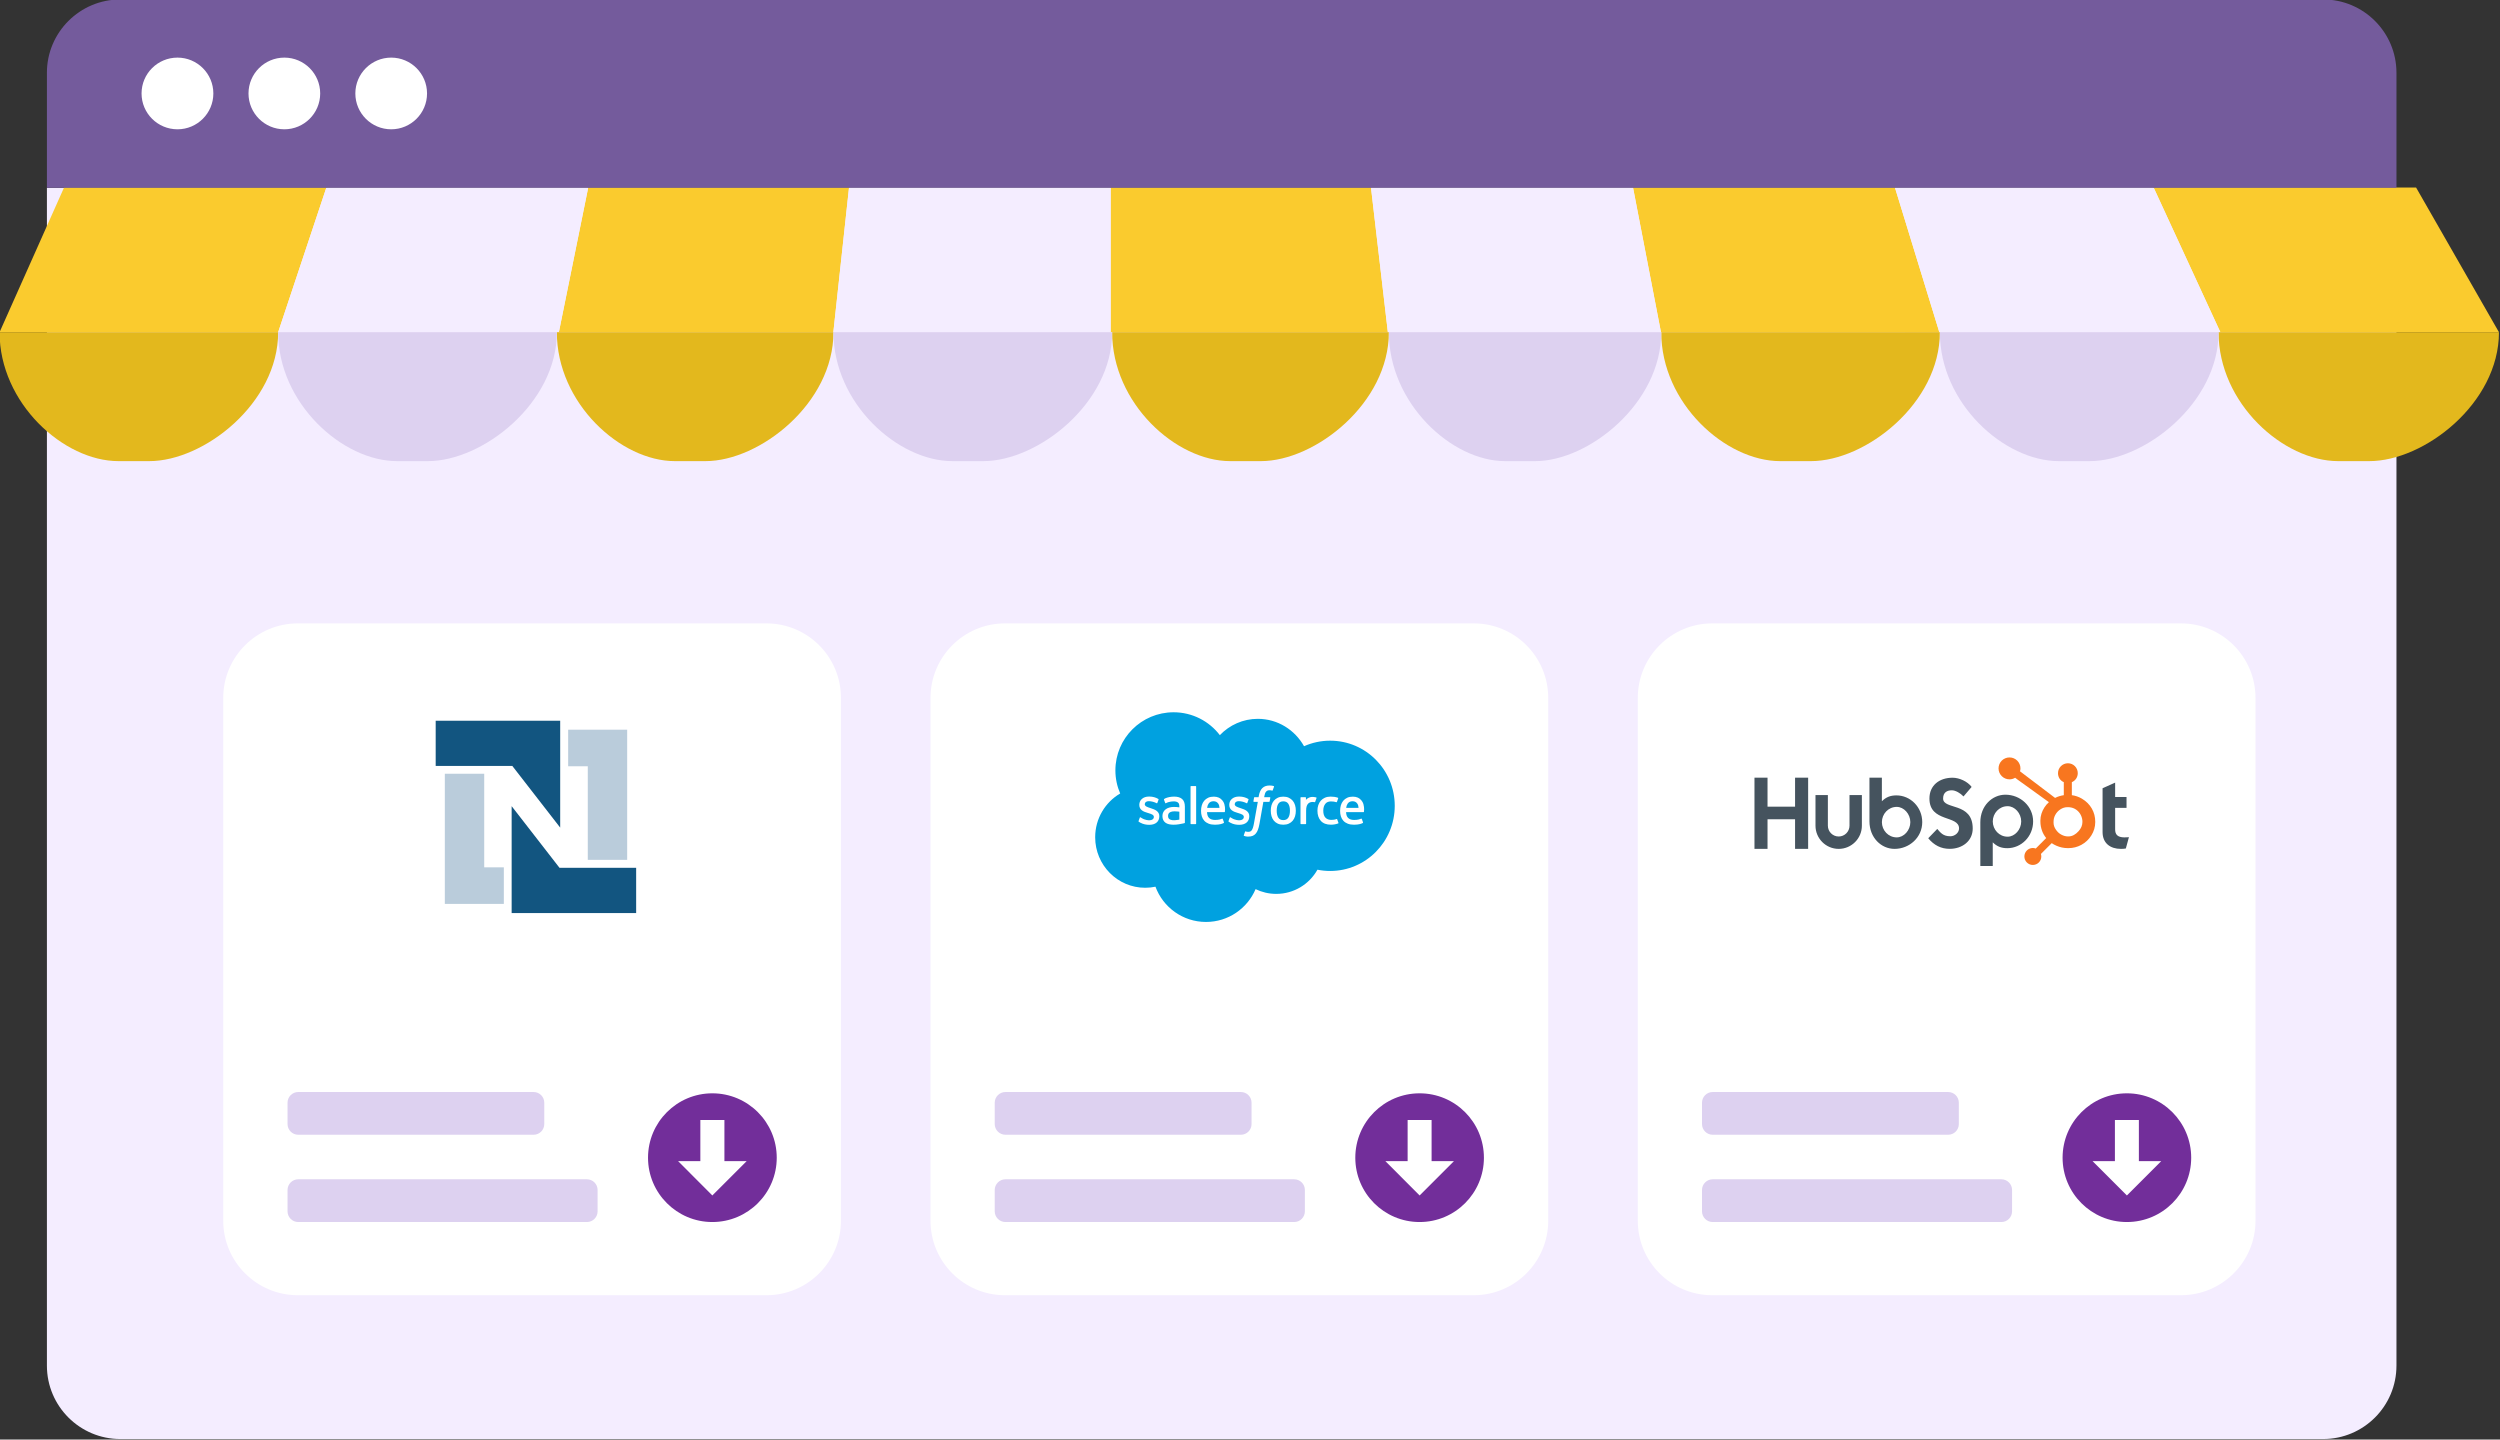
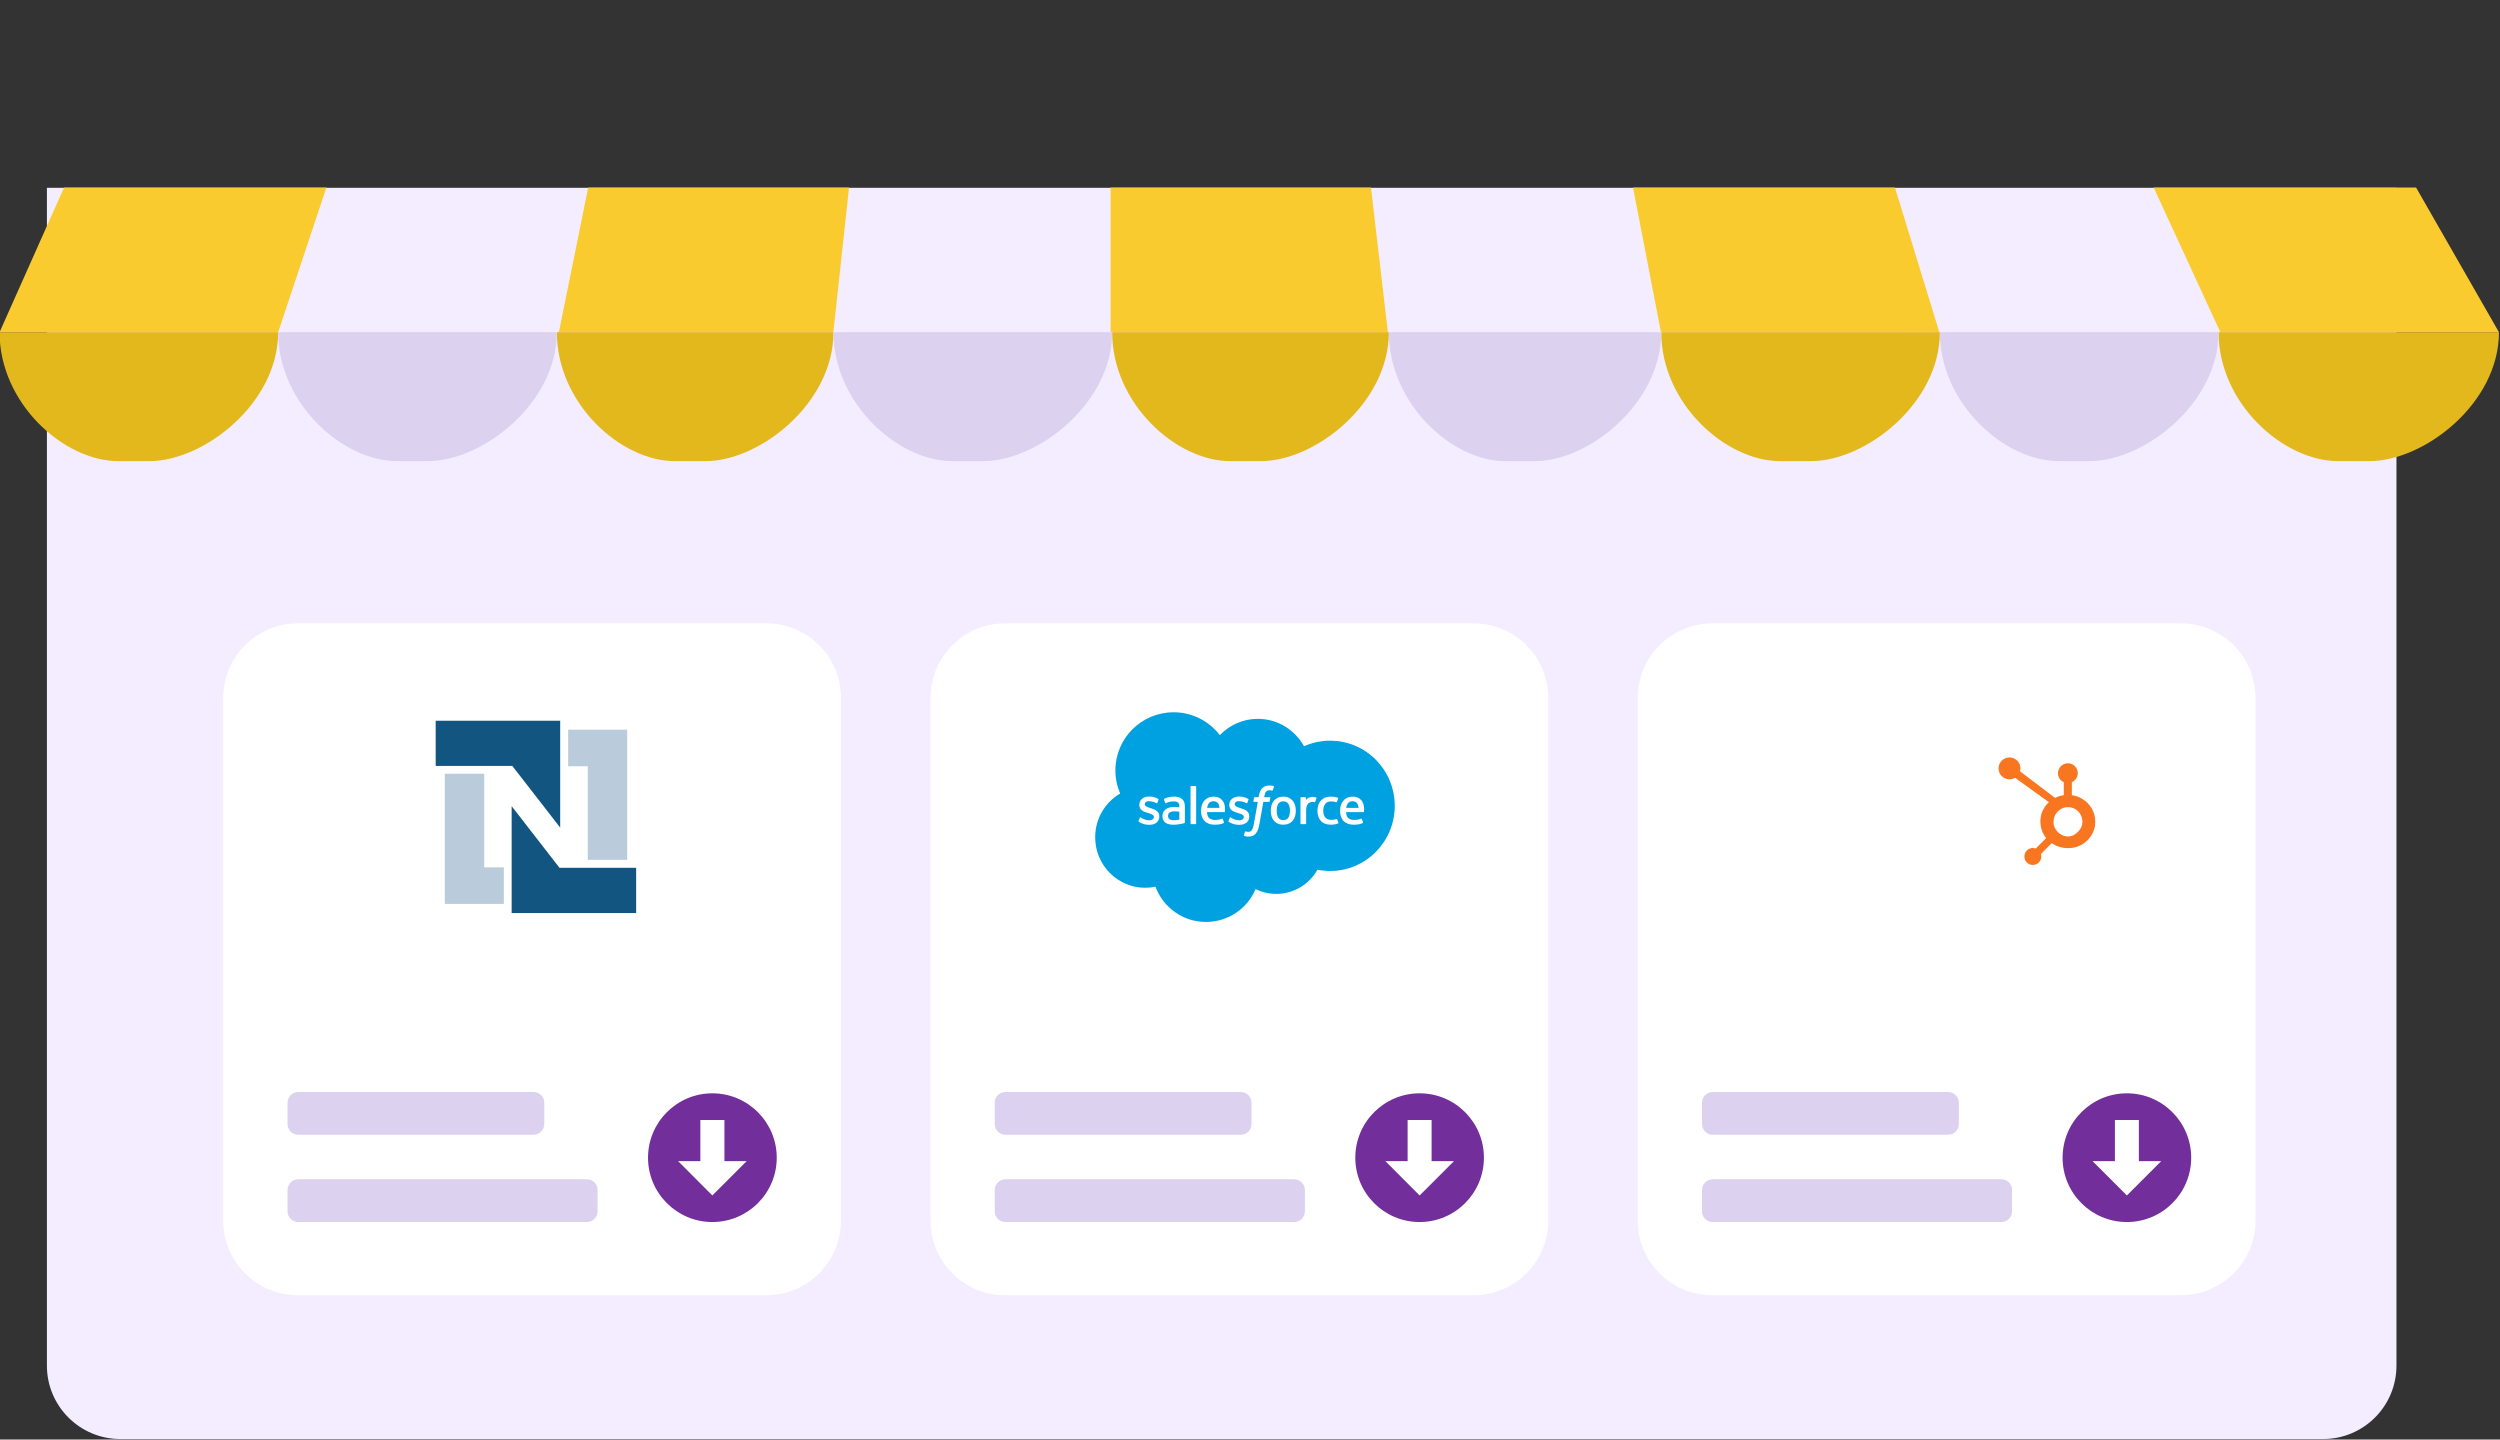
<svg xmlns="http://www.w3.org/2000/svg" width="100%" height="100%" viewBox="0 0 1042 600" version="1.1" xml:space="preserve" style="fill-rule:evenodd;clip-rule:evenodd;stroke-linejoin:round;stroke-miterlimit:2;">
  <rect x="0" y="0" width="1042" height="600" fill="#333333" stroke="none" />
  <g transform="matrix(1,0,0,1,-4499.53,-5153.81)">
    <g transform="matrix(4.162,0,0,4.162,-12397.5,-14134.4)">
      <g transform="matrix(1.006,0,0,1.018,500.797,3323.27)">
        <path d="M3776.37,1306.38L3542.48,1306.38L3542.48,1422.25C3542.48,1426.24 3545.76,1429.47 3549.78,1429.47L3769.08,1429.47C3773.1,1429.47 3776.37,1426.24 3776.37,1422.25L3776.37,1306.38Z" style="fill:rgb(244,237,255);fill-rule:nonzero;" />
      </g>
      <path d="M4249.6,4653.14L4223.37,4653.14L4226.17,4667.63L4254.05,4667.64L4249.6,4653.14ZM4092.52,4653.14L4066.25,4653.14L4059.79,4667.63L4087.69,4667.63L4092.52,4653.14ZM4197.13,4653.14L4171.06,4653.14L4171.06,4667.63L4198.82,4667.63L4197.13,4653.14ZM4144.86,4653.14L4118.74,4653.14L4115.8,4667.63L4143.29,4667.63L4144.86,4653.14ZM4275.51,4653.14L4301.79,4653.14L4310.09,4667.63L4282.19,4667.63L4275.51,4653.14Z" style="fill:rgb(250,203,46);fill-rule:nonzero;" />
-       <path d="M4275.5,4653.14L4249.6,4653.14L4254.05,4667.64L4282.19,4667.63L4275.5,4653.14ZM4118.74,4653.14L4092.52,4653.14L4087.69,4667.63L4115.8,4667.63L4118.74,4653.14ZM4171.06,4653.14L4144.86,4653.14L4143.29,4667.63L4171.06,4667.63L4171.06,4653.14ZM4223.37,4653.14L4197.13,4653.14L4198.82,4667.63L4226.17,4667.63L4223.37,4653.14Z" style="fill:rgb(244,237,255);fill-rule:nonzero;" />
      <path d="M4087.69,4667.63L4059.79,4667.63C4059.79,4674.75 4066.22,4680.54 4071.69,4680.54L4074.79,4680.54C4080.25,4680.54 4087.69,4674.75 4087.69,4667.63ZM4143.3,4667.63L4115.6,4667.63C4115.6,4674.75 4121.99,4680.54 4127.41,4680.54L4130.49,4680.54C4135.92,4680.54 4143.3,4674.75 4143.3,4667.63ZM4198.92,4667.63L4171.21,4667.63C4171.21,4674.75 4177.6,4680.54 4183.03,4680.54L4186.11,4680.54C4191.53,4680.54 4198.92,4674.75 4198.92,4667.63ZM4254.1,4667.63L4226.2,4667.63C4226.2,4674.75 4232.64,4680.54 4238.1,4680.54L4241.2,4680.54C4246.67,4680.54 4254.1,4674.75 4254.1,4667.63ZM4310.09,4667.63L4282.01,4667.63C4282.01,4674.75 4288.49,4680.54 4293.99,4680.54L4297.11,4680.54C4302.61,4680.54 4310.09,4674.75 4310.09,4667.63Z" style="fill:rgb(227,184,29);fill-rule:nonzero;" />
      <path d="M4115.6,4667.63L4087.69,4667.63C4087.69,4674.75 4094.13,4680.54 4099.59,4680.54L4102.69,4680.54C4108.16,4680.54 4115.6,4674.75 4115.6,4667.63ZM4226.2,4667.63L4198.92,4667.63C4198.92,4674.75 4205.21,4680.54 4210.55,4680.54L4213.58,4680.54C4218.93,4680.54 4226.2,4674.75 4226.2,4667.63ZM4171.21,4667.63L4143.3,4667.63C4143.3,4674.75 4149.74,4680.54 4155.21,4680.54L4158.31,4680.54C4163.77,4680.54 4171.21,4674.75 4171.21,4667.63ZM4282.01,4667.63L4254.1,4667.63C4254.1,4674.75 4260.54,4680.54 4266.01,4680.54L4269.11,4680.54C4274.57,4680.54 4282.01,4674.75 4282.01,4667.63Z" style="fill:rgb(221,209,240);fill-rule:nonzero;" />
      <g transform="matrix(1.006,0,0,1.018,500.797,3322.89)">
-         <path d="M3776.37,1295.44C3776.37,1291.46 3773.1,1288.23 3769.08,1288.23L3549.78,1288.23C3545.76,1288.23 3542.48,1291.46 3542.48,1295.44L3542.48,1306.75L3776.37,1306.75L3776.37,1295.44Z" style="fill:rgb(116,91,156);fill-rule:nonzero;" />
-       </g>
-       <path d="M4077.61,4640.13C4079.59,4640.13 4081.2,4641.74 4081.2,4643.72C4081.2,4645.7 4079.59,4647.31 4077.61,4647.31C4075.62,4647.31 4074.01,4645.7 4074.01,4643.72C4074.01,4641.74 4075.62,4640.13 4077.61,4640.13ZM4088.31,4640.13C4090.29,4640.13 4091.9,4641.74 4091.9,4643.72C4091.9,4645.7 4090.29,4647.31 4088.31,4647.31C4086.33,4647.31 4084.72,4645.7 4084.72,4643.72C4084.72,4641.74 4086.33,4640.13 4088.31,4640.13ZM4099.01,4640.13C4100.99,4640.13 4102.6,4641.74 4102.6,4643.72C4102.6,4645.7 4100.99,4647.31 4099.01,4647.31C4097.03,4647.31 4095.42,4645.7 4095.42,4643.72C4095.42,4641.74 4097.03,4640.13 4099.01,4640.13Z" style="fill:white;fill-rule:nonzero;" />
+         </g>
      <path d="M4144.05,4704.25C4144.05,4700.13 4140.71,4696.79 4136.59,4696.79L4089.66,4696.79C4085.54,4696.79 4082.19,4700.13 4082.19,4704.25L4082.19,4756.61C4082.19,4760.73 4085.54,4764.07 4089.66,4764.07L4136.59,4764.07C4140.71,4764.07 4144.05,4760.73 4144.05,4756.61L4144.05,4704.25ZM4214.88,4704.25C4214.88,4700.13 4211.54,4696.79 4207.42,4696.79L4160.48,4696.79C4156.36,4696.79 4153.02,4700.13 4153.02,4704.25L4153.02,4756.61C4153.02,4760.73 4156.36,4764.07 4160.48,4764.07L4207.42,4764.07C4211.54,4764.07 4214.88,4760.73 4214.88,4756.61L4214.88,4704.25ZM4285.71,4704.25C4285.71,4700.13 4282.36,4696.79 4278.24,4696.79L4231.31,4696.79C4227.19,4696.79 4223.85,4700.13 4223.85,4704.25L4223.85,4756.61C4223.85,4760.73 4227.19,4764.07 4231.31,4764.07L4278.24,4764.07C4282.36,4764.07 4285.71,4760.73 4285.71,4756.61L4285.71,4704.25Z" style="fill:white;fill-rule:nonzero;" />
      <path d="M4119.68,4753.53C4119.68,4752.94 4119.2,4752.46 4118.61,4752.46L4089.7,4752.46C4089.11,4752.46 4088.63,4752.94 4088.63,4753.53L4088.63,4755.67C4088.63,4756.26 4089.11,4756.74 4089.7,4756.74L4118.61,4756.74C4119.2,4756.74 4119.68,4756.26 4119.68,4755.67L4119.68,4753.53ZM4190.51,4753.53C4190.51,4752.94 4190.03,4752.46 4189.44,4752.46L4160.52,4752.46C4159.94,4752.46 4159.45,4752.94 4159.45,4753.53L4159.45,4755.67C4159.45,4756.26 4159.94,4756.74 4160.52,4756.74L4189.44,4756.74C4190.03,4756.74 4190.51,4756.26 4190.51,4755.67L4190.51,4753.53ZM4261.33,4753.53C4261.33,4752.94 4260.85,4752.46 4260.26,4752.46L4231.35,4752.46C4230.76,4752.46 4230.28,4752.94 4230.28,4753.53L4230.28,4755.67C4230.28,4756.26 4230.76,4756.74 4231.35,4756.74L4260.26,4756.74C4260.85,4756.74 4261.33,4756.26 4261.33,4755.67L4261.33,4753.53ZM4114.34,4744.79C4114.34,4744.2 4113.86,4743.72 4113.27,4743.72L4089.7,4743.72C4089.11,4743.72 4088.63,4744.2 4088.63,4744.79L4088.63,4746.93C4088.63,4747.52 4089.11,4748 4089.7,4748L4113.27,4748C4113.86,4748 4114.34,4747.52 4114.34,4746.93L4114.34,4744.79ZM4185.17,4744.79C4185.17,4744.2 4184.69,4743.72 4184.1,4743.72L4160.52,4743.72C4159.94,4743.72 4159.45,4744.2 4159.45,4744.79L4159.45,4746.93C4159.45,4747.52 4159.94,4748 4160.52,4748L4184.1,4748C4184.69,4748 4185.17,4747.52 4185.17,4746.93L4185.17,4744.79ZM4256,4744.79C4256,4744.2 4255.52,4743.72 4254.93,4743.72L4231.35,4743.72C4230.76,4743.72 4230.28,4744.2 4230.28,4744.79L4230.28,4746.93C4230.28,4747.52 4230.76,4748 4231.35,4748L4254.93,4748C4255.52,4748 4256,4747.52 4256,4746.93L4256,4744.79Z" style="fill:rgb(221,209,240);fill-rule:nonzero;" />
      <path d="M4131.17,4743.85C4134.73,4743.85 4137.62,4746.74 4137.62,4750.3C4137.62,4753.85 4134.73,4756.74 4131.17,4756.74C4127.62,4756.74 4124.73,4753.85 4124.73,4750.3C4124.73,4746.74 4127.62,4743.85 4131.17,4743.85ZM4202,4743.85C4205.56,4743.85 4208.44,4746.74 4208.44,4750.3C4208.44,4753.85 4205.56,4756.74 4202,4756.74C4198.44,4756.74 4195.56,4753.85 4195.56,4750.3C4195.56,4746.74 4198.44,4743.85 4202,4743.85ZM4272.83,4743.85C4276.39,4743.85 4279.27,4746.74 4279.27,4750.3C4279.27,4753.85 4276.39,4756.74 4272.83,4756.74C4269.27,4756.74 4266.39,4753.85 4266.39,4750.3C4266.39,4746.74 4269.27,4743.85 4272.83,4743.85Z" style="fill:rgb(114,46,154);fill-rule:nonzero;" />
      <path d="M4129.97,4746.52L4132.38,4746.52L4132.38,4750.64L4134.61,4750.64L4131.17,4754.08L4127.74,4750.64L4129.97,4750.64L4129.97,4746.52ZM4200.8,4746.52L4203.2,4746.52L4203.2,4750.64L4205.44,4750.64L4202,4754.08L4198.57,4750.64L4200.8,4750.64L4200.8,4746.52ZM4271.63,4746.52L4274.03,4746.52L4274.03,4750.64L4276.27,4750.64L4272.83,4754.08L4269.39,4750.64L4271.63,4750.64L4271.63,4746.52Z" style="fill:white;fill-rule:nonzero;" />
      <g transform="matrix(0.01,0,0,0.01,4101.02,4703.94)">
        <path d="M336.098,790.717L730.624,790.717L730.624,1727.92L927.055,1727.92L927.055,2094.15L336.098,2094.15L336.098,790.717ZM2162.24,1653.01L1767.71,1653.01L1767.71,715.807L1571.28,715.807L1571.28,349.58L2162.24,349.58L2162.24,1653.01Z" style="fill:rgb(186,204,219);fill-rule:nonzero;" />
      </g>
      <g transform="matrix(0.01,0,0,0.01,4101.02,4703.94)">
        <path d="M244.541,259.688L1491.38,259.688L1491.38,1330.07L1011.95,712.477L244.541,712.477L244.541,259.688ZM2252.13,2185.71L1005.29,2185.71L1005.29,1115.33L1484.72,1732.92L2252.13,1732.92" style="fill:rgb(18,85,128);fill-rule:nonzero;" />
      </g>
      <g transform="matrix(0.012,0,0,0.012,4169.51,4705.69)">
        <path d="M1040.35,190.921C1120.98,106.912 1233.23,54.807 1357.37,54.807C1522.4,54.807 1666.38,146.829 1743.06,283.438C1809.69,253.669 1883.44,237.107 1961.04,237.107C2258.69,237.107 2500,480.521 2500,780.768C2500,1081.05 2258.69,1324.46 1961.04,1324.46C1925.39,1324.49 1889.83,1320.94 1854.88,1313.89C1787.36,1434.33 1658.69,1515.7 1511.01,1515.7C1449.18,1515.7 1390.71,1501.42 1338.64,1476.03C1270.19,1637.04 1110.72,1749.92 924.857,1749.92C731.304,1749.92 566.346,1627.45 503.028,1455.7C475.358,1461.57 446.689,1464.63 417.272,1464.63C186.824,1464.64 0,1275.89 0,1043.02C0,886.967 83.939,750.711 208.654,677.813C182.978,618.734 168.696,553.526 168.696,484.97C168.696,217.165 386.111,0.073 654.274,0.073C811.717,0.073 951.639,74.93 1040.35,190.921" style="fill:rgb(0,161,224);fill-rule:nonzero;" />
      </g>
      <g transform="matrix(0.012,0,0,0.012,4169.51,4705.69)">
        <path d="M1489.92,615.946C1485.3,614.522 1481.09,613.559 1475.61,612.528C1470.05,611.532 1463.43,611.031 1455.92,611.031C1429.7,611.031 1409.05,618.438 1394.56,633.038C1380.13,647.57 1370.34,669.685 1365.42,698.781L1363.64,708.574L1330.74,708.574C1330.74,708.574 1326.75,708.431 1325.89,712.778L1320.52,742.94C1320.12,745.791 1321.37,747.605 1325.21,747.605L1357.23,747.605L1324.75,928.944C1322.22,943.546 1319.3,955.548 1316.06,964.662C1312.89,973.639 1309.8,980.368 1305.95,985.283C1302.25,989.985 1298.75,993.473 1292.7,995.503C1287.71,997.177 1281.94,997.96 1275.64,997.96C1272.15,997.96 1267.49,997.387 1264.03,996.677C1260.61,995.998 1258.8,995.253 1256.2,994.147C1256.2,994.147 1252.46,992.725 1250.96,996.464C1249.79,999.562 1241.24,1023.03 1240.2,1025.92C1239.21,1028.8 1240.63,1031.04 1242.45,1031.72C1246.72,1033.22 1249.89,1034.21 1255.7,1035.6C1263.75,1037.49 1270.55,1037.6 1276.92,1037.6C1290.24,1037.6 1302.42,1035.71 1312.5,1032.08C1322.61,1028.41 1331.44,1022.03 1339.28,1013.42C1347.72,1004.08 1353.02,994.327 1358.08,980.973C1363.1,967.795 1367.41,951.414 1370.83,932.327L1403.49,747.605L1451.21,747.605C1451.21,747.605 1455.23,747.748 1456.05,743.368L1461.46,713.241C1461.82,710.358 1460.61,708.576 1456.73,708.576L1410.39,708.576C1410.65,707.545 1412.75,691.231 1418.05,675.886C1420.33,669.369 1424.61,664.062 1428.2,660.428C1431.77,656.867 1435.86,654.339 1440.35,652.878C1444.94,651.381 1450.18,650.671 1455.91,650.671C1460.26,650.671 1464.57,651.169 1467.81,651.844C1472.29,652.808 1474.04,653.306 1475.21,653.664C1479.95,655.088 1480.59,653.699 1481.52,651.421L1492.6,621.009C1493.73,617.725 1490.92,616.336 1489.92,615.946ZM362.102,907.505C360.536,911.602 362.673,912.457 363.171,913.168C367.87,916.587 372.645,919.047 377.452,921.787C402.95,935.318 427.027,939.269 452.205,939.269C503.486,939.269 535.323,911.992 535.323,868.081L535.323,867.227C535.323,826.627 499.392,811.884 465.666,801.236L461.286,799.812C435.858,791.549 413.921,784.429 413.921,767.69L413.921,766.802C413.921,752.485 426.742,741.942 446.614,741.942C468.694,741.942 494.905,749.279 511.784,758.609C511.784,758.609 516.734,761.814 518.551,757.007C519.547,754.442 528.096,731.436 528.986,728.944C529.947,726.236 528.238,724.242 526.494,723.173C507.227,711.456 480.588,703.443 453.026,703.443L447.898,703.478C400.961,703.478 368.198,731.827 368.198,772.46L368.198,773.316C368.198,816.156 404.344,830.045 438.213,839.732L443.661,841.406C468.341,848.991 489.602,855.508 489.602,872.888L489.602,873.744C489.602,889.627 475.786,901.449 453.491,901.449C444.837,901.449 417.237,901.271 387.43,882.43C383.831,880.328 381.732,878.799 378.954,877.125C377.495,876.199 373.826,874.595 372.225,879.439L362.102,907.505ZM1112.85,907.505C1111.28,911.602 1113.42,912.457 1113.92,913.168C1118.62,916.587 1123.39,919.047 1128.2,921.787C1153.69,935.318 1177.77,939.269 1202.95,939.269C1254.23,939.269 1286.07,911.992 1286.07,868.081L1286.07,867.227C1286.07,826.627 1250.13,811.884 1216.41,801.236L1212.03,799.812C1186.6,791.549 1164.66,784.429 1164.66,767.69L1164.66,766.802C1164.66,752.485 1177.48,741.942 1197.36,741.942C1219.43,741.942 1245.65,749.279 1262.53,758.609C1262.53,758.609 1267.48,761.814 1269.29,757.007C1270.29,754.442 1278.84,731.436 1279.73,728.944C1280.69,726.236 1278.98,724.242 1277.24,723.173C1257.97,711.456 1231.33,703.443 1203.77,703.443L1198.64,703.478C1151.7,703.478 1118.94,731.827 1118.94,772.46L1118.94,773.316C1118.94,816.156 1155.08,830.045 1188.95,839.732L1194.4,841.406C1219.08,848.991 1240.38,855.508 1240.38,872.888L1240.38,873.744C1240.38,889.627 1226.52,901.449 1204.23,901.449C1195.58,901.449 1167.98,901.271 1138.17,882.43C1134.57,880.328 1132.44,878.869 1129.73,877.125C1128.8,876.519 1124.46,874.845 1122.96,879.439L1112.85,907.505ZM1078.18,767.407C1074.55,753.696 1065.57,739.842 1059.66,733.504C1050.33,723.461 1041.21,716.446 1032.17,712.528C1020.34,707.47 1006.17,704.124 990.643,704.124C972.588,704.124 956.134,707.152 942.815,713.418C929.462,719.687 918.243,728.236 909.447,738.884C900.651,749.494 894.027,762.137 889.825,776.489C885.623,790.771 883.451,806.334 883.451,822.748C883.451,839.452 885.658,855.015 890.04,869.009C894.457,883.113 901.509,895.541 911.051,905.831C920.561,916.196 932.81,924.317 947.482,929.975C962.05,935.603 979.747,938.524 1000.08,938.486C1041.93,938.343 1063.97,929.014 1073.05,923.991C1074.66,923.103 1076.19,921.537 1074.26,917.05L1064.83,890.516C1063.37,886.564 1059.34,888.023 1059.34,888.023C1048.98,891.869 1034.27,898.779 999.835,898.709C977.4,898.674 960.733,892.05 950.298,881.684C939.577,871.074 934.344,855.473 933.416,833.466L1078.32,833.609C1078.32,833.609 1082.13,833.539 1082.53,829.832C1082.66,828.271 1087.51,800.065 1078.18,767.407ZM2238.71,767.407C2235.08,753.696 2226.07,739.842 2220.16,733.504C2210.83,723.461 2201.71,716.446 2192.66,712.528C2180.84,707.47 2166.67,704.124 2151.14,704.124C2133.05,704.124 2116.63,707.152 2103.31,713.418C2089.96,719.687 2078.74,728.236 2069.95,738.884C2061.15,749.494 2054.53,762.137 2050.32,776.489C2046.08,790.771 2043.95,806.334 2043.95,822.748C2043.95,839.452 2046.16,855.015 2050.54,869.009C2054.95,883.113 2062,895.541 2071.55,905.831C2081.05,916.196 2093.31,924.317 2107.98,929.975C2122.55,935.603 2140.24,938.524 2160.58,938.486C2202.43,938.343 2224.47,929.014 2233.55,923.991C2235.15,923.103 2236.68,921.537 2234.76,917.05L2225.28,890.516C2223.86,886.564 2219.84,888.023 2219.84,888.023C2209.47,891.869 2194.73,898.779 2160.36,898.709C2137.89,898.674 2121.22,892.05 2110.79,881.684C2100.07,871.074 2094.84,855.473 2093.91,833.466L2238.82,833.609C2238.82,833.609 2242.62,833.539 2243.02,829.832C2243.16,828.271 2248.01,800.065 2238.71,767.407ZM678.529,790.781C672.653,790.353 665.03,790.103 655.913,790.103C643.486,790.103 631.484,791.669 620.23,794.697C608.906,797.723 598.721,802.462 589.96,808.726C581.212,814.97 574.022,823.148 568.949,832.623C563.821,842.167 561.221,853.421 561.221,866.029C561.221,878.849 563.428,889.995 567.845,899.114C572.262,908.266 578.636,915.886 586.754,921.764C594.802,927.64 604.74,931.947 616.276,934.547C627.638,937.147 640.528,938.463 654.632,938.463C669.482,938.463 684.297,937.255 698.649,934.795C712.858,932.372 730.308,928.846 735.15,927.745C738.546,926.927 741.929,926.06 745.3,925.145C748.899,924.257 748.614,920.408 748.614,920.408L748.541,787.895C748.541,758.834 740.778,737.287 725.501,723.934C710.293,710.616 687.893,703.881 658.941,703.881C648.078,703.881 630.593,705.38 620.123,707.48C620.123,707.48 588.463,713.606 575.428,723.791C575.428,723.791 572.58,725.573 574.147,729.562L584.404,757.127C585.686,760.688 589.142,759.477 589.142,759.477C589.142,759.477 590.245,759.049 591.529,758.301C619.414,743.131 654.67,743.594 654.67,743.594C670.34,743.594 682.377,746.727 690.495,752.958C698.401,759.012 702.425,768.163 702.425,787.465L702.425,793.591C689.96,791.812 678.529,790.781 678.529,790.781ZM1668.17,775.483C1663.97,761.271 1657.41,748.736 1648.69,738.303C1639.97,727.833 1628.93,719.429 1615.82,713.303C1602.75,707.215 1587.3,704.117 1569.95,704.117C1552.57,704.117 1537.12,707.215 1524.05,713.303C1510.94,719.429 1499.9,727.835 1491.14,738.303C1482.45,748.774 1475.9,761.309 1471.66,775.483C1467.5,789.62 1465.39,805.075 1465.39,821.494C1465.39,837.913 1467.5,853.403 1471.66,867.505C1475.9,881.679 1482.42,894.217 1491.18,904.685C1499.9,915.155 1510.98,923.524 1524.05,929.469C1537.15,935.418 1552.57,938.443 1569.95,938.443C1587.3,938.443 1602.72,935.418 1615.82,929.469C1628.89,923.524 1639.97,915.153 1648.69,904.685C1657.42,894.249 1663.97,881.714 1668.17,867.505C1672.38,853.368 1674.48,837.875 1674.48,821.494C1674.48,805.113 1672.37,789.62 1668.17,775.483ZM2019.69,893.391C2018.27,889.224 2014.24,890.791 2014.24,890.791C2008.01,893.178 2001.38,895.385 1994.33,896.489C1987.17,897.59 1979.3,898.163 1970.86,898.163C1950.14,898.163 1933.69,892.002 1921.9,879.822C1910.08,867.643 1903.45,847.95 1903.52,821.311C1903.59,797.06 1909.43,778.824 1919.94,764.937C1930.38,751.121 1946.26,744.032 1967.45,744.032C1985.11,744.032 1998.57,746.061 2012.67,750.513C2012.67,750.513 2016.06,751.972 2017.66,747.558C2021.4,737.157 2024.17,729.715 2028.16,718.283C2029.3,715.043 2026.53,713.654 2025.53,713.261C2019.97,711.089 2006.87,707.565 1996.97,706.069C1987.71,704.645 1976.88,703.896 1964.85,703.896C1946.86,703.896 1930.83,706.959 1917.12,713.086C1903.45,719.174 1891.84,727.578 1882.65,738.051C1873.46,748.521 1866.48,761.054 1861.82,775.228C1857.19,789.364 1854.84,804.892 1854.84,821.311C1854.84,856.817 1864.42,885.518 1883.33,906.532C1902.28,927.615 1930.73,938.333 1967.84,938.333C1989.78,938.333 2012.29,933.884 2028.45,927.508C2028.45,927.508 2031.55,926.011 2030.2,922.417L2019.69,893.391ZM1847.27,716.116C1848.37,712.838 1846.06,711.271 1845.1,710.916C1842.64,709.955 1830.32,707.355 1820.81,706.749C1802.61,705.646 1792.5,708.709 1783.45,712.768C1774.48,716.827 1764.51,723.378 1758.95,730.823L1758.95,713.196C1758.95,710.738 1757.2,708.779 1754.78,708.779L1717.64,708.779C1715.22,708.779 1713.47,710.736 1713.47,713.196L1713.47,929.327C1713.47,931.749 1715.47,933.744 1717.89,933.744L1755.96,933.744C1758.37,933.73 1760.35,931.738 1760.34,929.327L1760.34,821.351C1760.34,806.857 1761.94,792.4 1765.15,783.318C1768.28,774.342 1772.56,767.15 1777.83,761.984C1783.13,756.857 1789.15,753.261 1795.74,751.231C1802.47,749.164 1809.91,748.488 1815.18,748.488C1822.77,748.488 1831.1,750.445 1831.1,750.445C1833.88,750.766 1835.44,749.057 1836.37,746.529C1838.86,739.905 1845.92,720.068 1847.27,716.116ZM842.578,929.337C842.578,931.759 840.833,933.719 838.411,933.719L799.985,933.719C797.563,933.719 795.853,931.759 795.853,929.337L795.853,620.078C795.853,617.658 797.563,615.698 799.985,615.698L838.411,615.698C840.833,615.698 842.578,617.658 842.578,620.078L842.578,929.337ZM620.873,892.598C615.21,888.073 614.427,886.934 612.505,884.014C609.655,879.562 608.196,873.223 608.196,865.175C608.196,852.425 612.397,843.273 621.124,837.112C621.019,837.15 633.589,826.251 663.146,826.642C683.906,826.927 702.46,829.99 702.46,829.99L702.46,895.873L702.495,895.873C702.495,895.873 684.084,899.825 663.358,901.071C633.871,902.853 620.766,892.563 620.873,892.598ZM1625.36,821.494C1625.36,846.316 1620.73,865.866 1611.62,879.685C1602.61,893.361 1588.97,900.02 1569.95,900.02C1550.9,900.02 1537.33,893.396 1528.46,879.685C1519.49,865.903 1514.93,846.316 1514.93,821.494C1514.93,796.709 1519.49,777.192 1528.46,763.516C1537.33,749.985 1550.9,743.396 1569.95,743.396C1588.97,743.396 1602.61,749.985 1611.65,763.516C1620.74,777.19 1625.36,796.707 1625.36,821.494ZM2094.59,797.715C2096.62,783.934 2100.43,772.465 2106.3,763.529C2115.17,749.96 2128.7,742.518 2147.72,742.518C2166.74,742.518 2179.31,749.995 2188.32,763.529C2194.3,772.465 2196.9,784.434 2197.94,797.715L2094.59,797.715ZM934.089,797.715C936.154,783.934 939.93,772.465 945.806,763.529C954.672,749.96 968.206,742.518 987.222,742.518C1006.24,742.518 1018.81,749.995 1027.86,763.529C1033.8,772.465 1036.4,784.434 1037.43,797.715L934.089,797.715Z" style="fill:white;fill-rule:nonzero;" />
      </g>
      <g transform="matrix(0.015,0,0,0.015,4235.53,4710.21)">
-         <path d="M0.293,135.382L87.461,135.382L87.461,329.044L271.304,329.044L271.304,135.382L358.584,135.382L358.584,610.763L271.304,610.763L271.304,413.033L87.461,413.033L87.461,610.763L0.293,610.763L0.293,135.382ZM634.731,455.924C634.731,495.719 602.31,528.102 562.524,528.102C522.725,528.102 490.322,495.719 490.322,455.924L490.322,251.256L407.656,251.256L407.656,455.924C407.656,541.31 477.134,610.763 562.524,610.763C647.896,610.763 717.368,541.31 717.368,455.924L717.368,251.256L634.731,251.256L634.731,455.924M948.14,253.653C907.134,253.653 878.511,265.553 850.869,292.687L850.869,135.382L767.935,135.382L767.935,426.91C767.935,536.031 846.831,610.763 935.469,610.763C1034.01,610.763 1120.35,534.698 1120.35,432.213C1120.35,331.026 1040.73,253.653 948.14,253.653ZM950.2,534.039C894.004,534.039 851.03,487.105 851.03,432.213C851.03,377.311 894.004,330.362 950.2,330.362C997.817,330.362 1040.82,377.311 1040.82,432.213C1040.82,487.105 997.817,534.039 950.2,534.039ZM1259.64,274.547C1259.64,232.857 1287.42,219.64 1317.83,219.64C1342.31,219.64 1374.71,238.155 1395.85,260.646L1450.06,197.164C1422.97,160.797 1368.09,135.66 1323.12,135.66C1233.17,135.66 1168.36,187.906 1168.36,274.547C1168.36,435.24 1366.1,384.303 1366.1,474.264C1366.1,502.008 1339,526.5 1307.93,526.5C1258.98,526.5 1243.1,502.691 1220.62,477.555L1160.43,539.708C1198.81,586.666 1246.41,610.484 1303.29,610.484C1388.59,610.484 1457.37,557.579 1457.37,474.903C1457.37,296.358 1259.64,351.915 1259.64,274.547M1675.7,248.995C1587.08,248.995 1508.17,323.683 1508.17,432.828L1508.17,725.108L1591.1,725.108L1591.1,567.057C1618.75,594.171 1647.35,606.09 1688.37,606.09C1780.96,606.09 1860.59,528.727 1860.59,427.54C1860.59,325.04 1774.22,248.995 1675.7,248.995ZM1690.44,529.391C1634.25,529.391 1591.27,482.394 1591.27,427.54C1591.27,372.638 1634.25,325.689 1690.44,325.689C1738.05,325.689 1781.05,372.638 1781.05,427.54C1781.05,482.394 1738.05,529.391 1690.44,529.391ZM2471.04,534.039C2422.12,534.039 2408.24,512.887 2408.24,480.47L2408.24,336.974L2484.27,336.974L2484.27,264.239L2408.24,264.239L2408.24,168.341L2324.28,206.026L2324.28,498.326C2324.28,573.063 2375.84,610.763 2446.57,610.763C2457.15,610.763 2471.71,610.079 2479.66,608.121L2500.16,532.74C2490.9,533.38 2480.33,534.039 2471.04,534.039" style="fill:rgb(69,83,94);fill-rule:nonzero;" />
-       </g>
+         </g>
      <g transform="matrix(0.015,0,0,0.015,4235.53,4710.21)">
        <path d="M2252.33,341.202C2236.44,313.849 2214.07,291.92 2186.11,275.411C2165.22,263.248 2143.55,255.528 2119.14,252.213L2119.14,165.299C2143.55,154.933 2158.71,131.988 2158.71,105.221C2158.71,68.736 2129.45,39.171 2092.99,39.171C2056.51,39.171 2026.74,68.736 2026.74,105.221C2026.74,131.988 2041.02,154.933 2065.43,165.299L2065.43,252.252C2045.9,255.074 2025.64,261.163 2007.15,270.519C1969.37,241.827 1845.49,147.701 1773.03,92.726C1774.75,86.529 1776.07,80.143 1776.07,73.404C1776.07,32.994 1743.35,0.24 1702.92,0.24C1662.5,0.24 1629.79,32.994 1629.79,73.404C1629.79,113.81 1662.53,146.573 1702.95,146.573C1716.74,146.573 1729.5,142.54 1740.5,135.909L1755.8,147.511L1965.93,298.917C1954.82,309.117 1944.48,320.719 1936.2,333.736C1919.43,360.274 1909.18,389.474 1909.18,421.324L1909.18,427.97C1909.18,450.328 1913.43,471.437 1920.66,491.266C1927.04,508.58 1936.35,524.322 1947.89,538.556L1878.15,608.468C1857.54,600.798 1834.25,605.906 1818.75,621.495C1808.11,632.075 1802.15,646.486 1802.2,661.485C1802.21,676.588 1808.09,690.782 1818.77,701.461C1829.35,712.101 1843.76,718.073 1858.76,718.033C1873.76,718.072 1888.17,712.1 1898.75,701.461C1909.38,690.882 1915.34,676.479 1915.3,661.485C1915.3,655.641 1914.4,649.938 1912.7,644.518L1984.79,572.423C1994.67,579.249 2005.34,584.996 2016.82,589.952C2039.45,599.737 2064.43,605.699 2091.77,605.699L2096.78,605.699C2127,605.699 2155.51,598.6 2182.31,584.078C2210.56,568.731 2232.66,547.745 2249.36,520.953C2266.15,494.088 2275.39,464.405 2275.39,431.749L2275.39,430.118C2275.39,397.994 2267.95,368.355 2252.33,341.202ZM2164.26,492.438C2144.69,514.181 2122.2,527.574 2096.78,527.574L2092.59,527.574C2078.07,527.574 2063.86,523.561 2049.96,516.261C2034.28,508.224 2022.37,496.759 2012.62,482.242C2002.54,467.994 1997.07,452.438 1997.07,435.943L1997.07,430.934C1997.07,414.718 2000.18,399.342 2008.02,384.82C2016.41,368.946 2027.73,356.603 2042.79,346.788C2057.57,337.042 2073.36,332.262 2090.95,332.262L2092.59,332.262C2108.53,332.262 2123.63,335.406 2137.88,342.696C2152.4,350.47 2164.26,361.09 2173.45,375.06C2182.38,389.034 2187.7,404.107 2189.4,420.528C2189.67,423.941 2189.81,427.438 2189.81,430.777C2189.81,453.063 2181.29,473.702 2164.26,492.438Z" style="fill:rgb(248,118,31);fill-rule:nonzero;" />
      </g>
    </g>
  </g>
</svg>